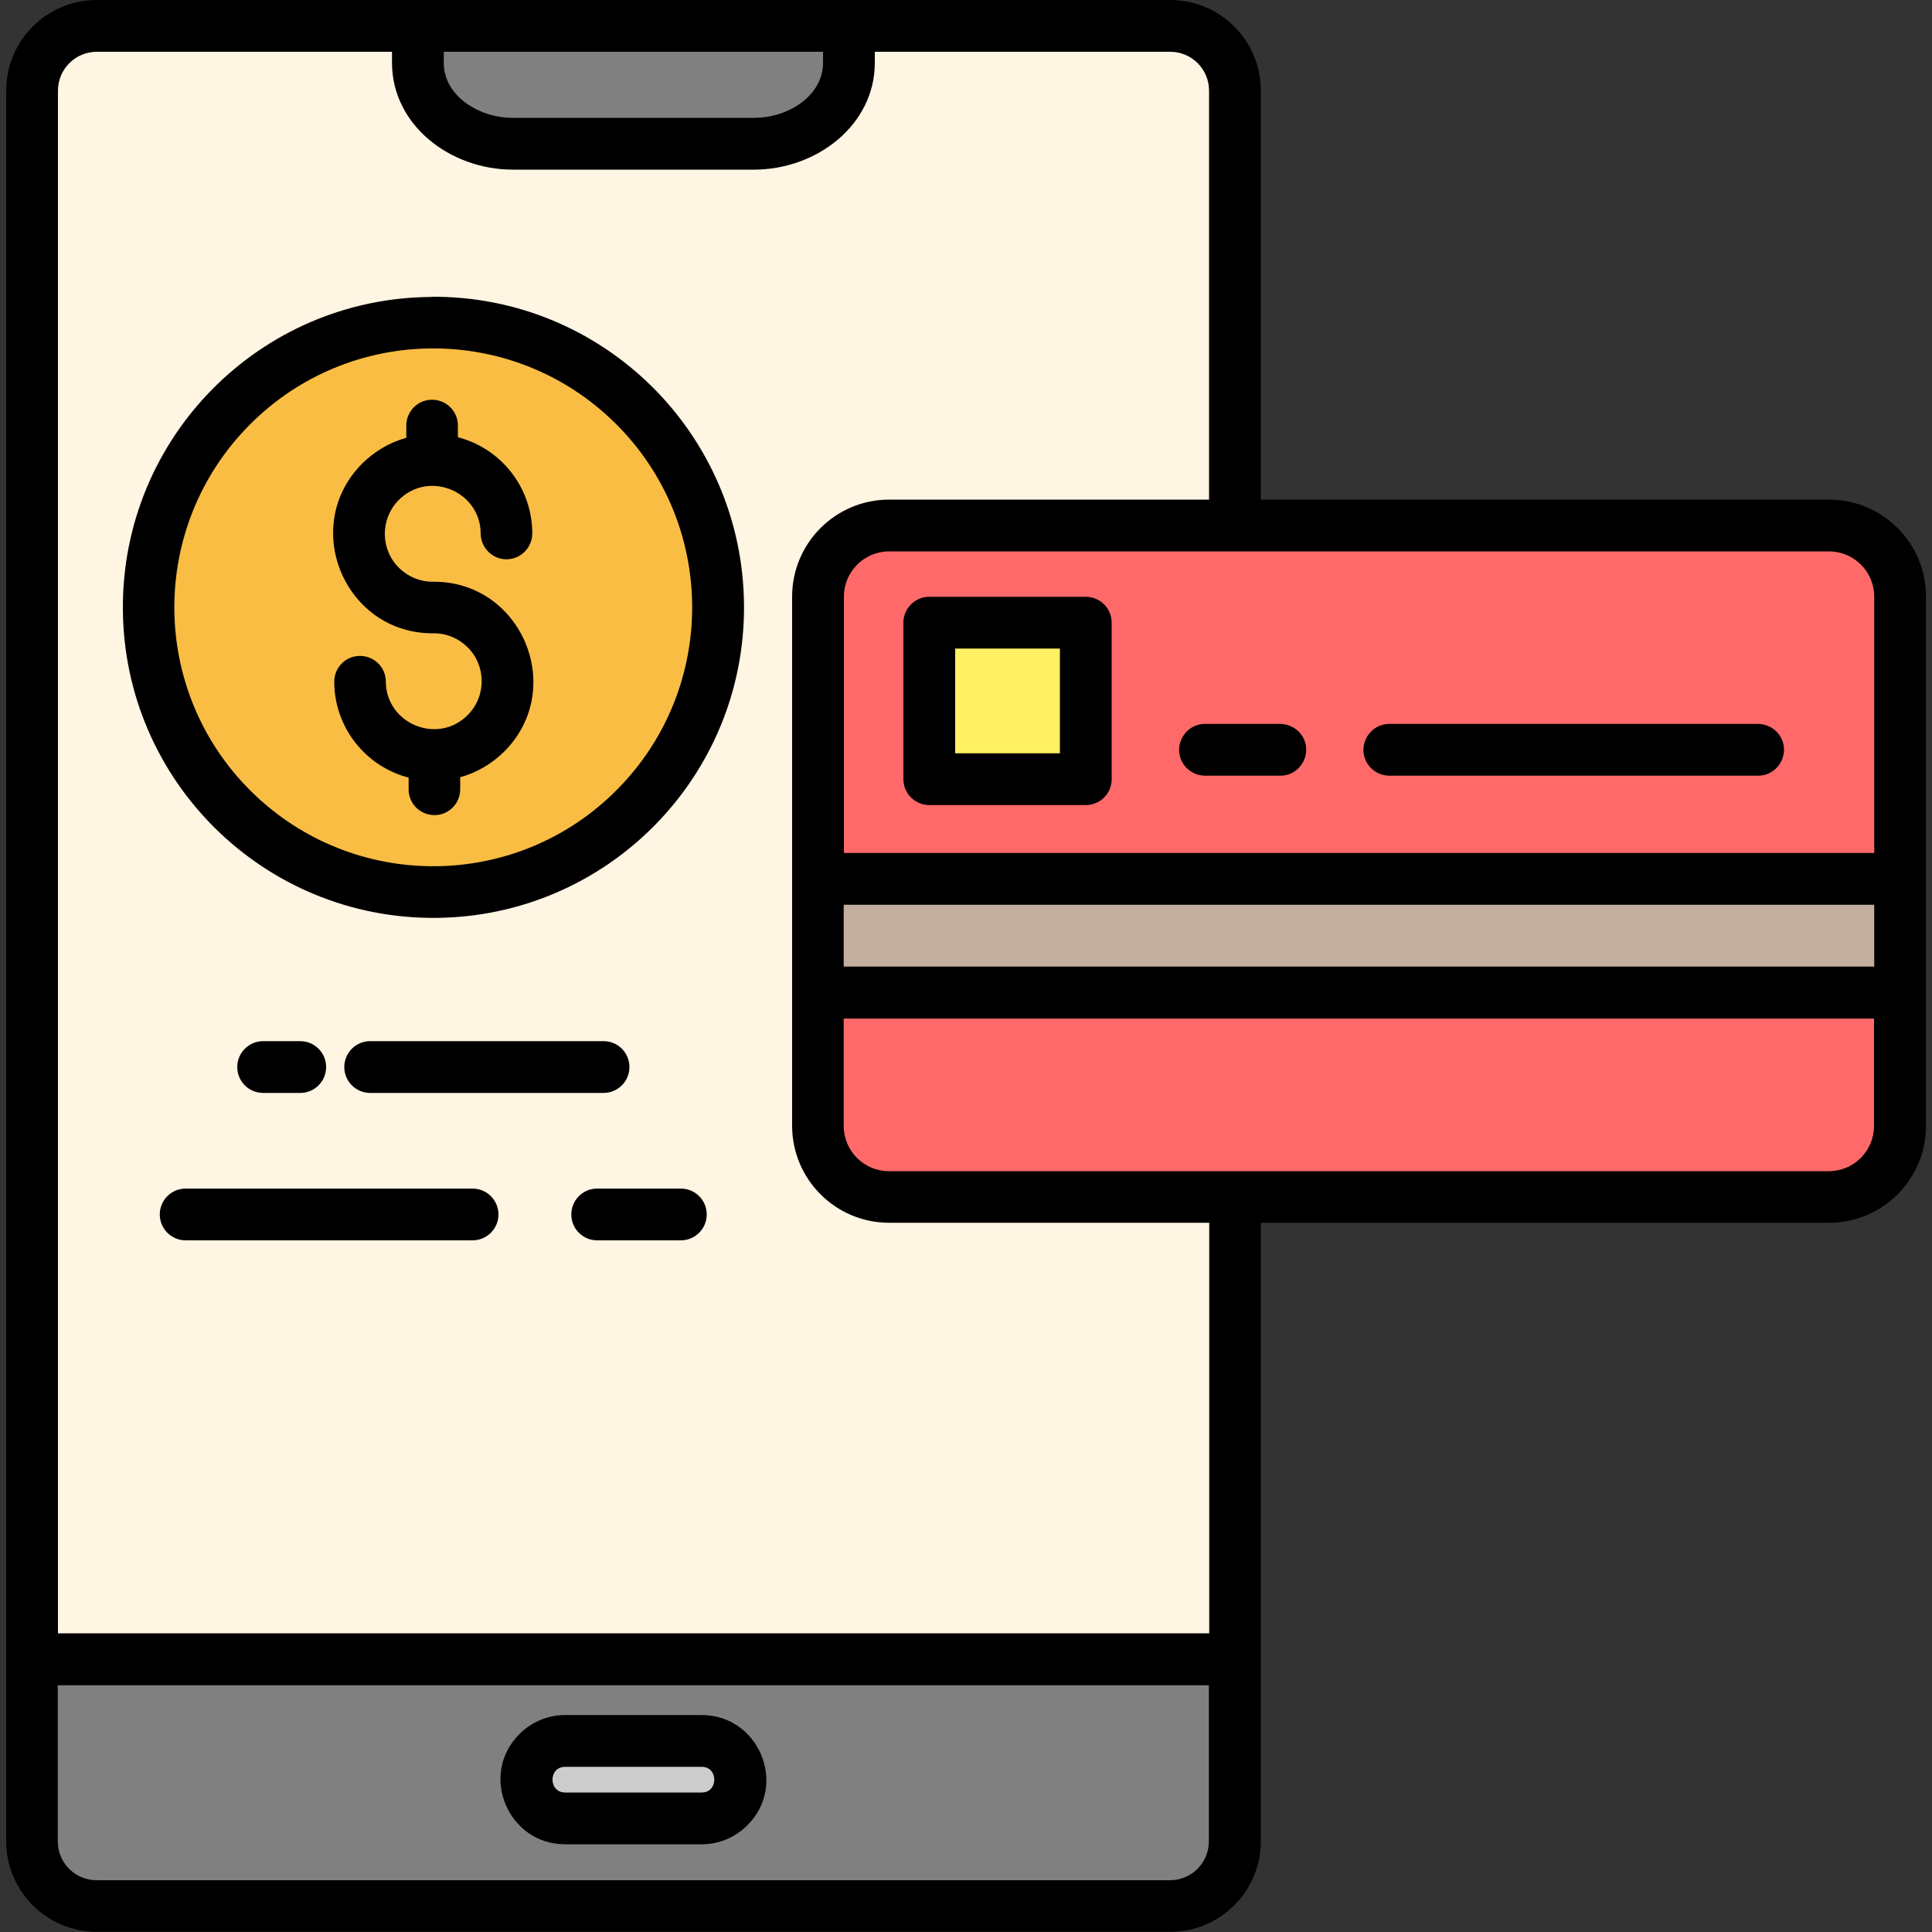
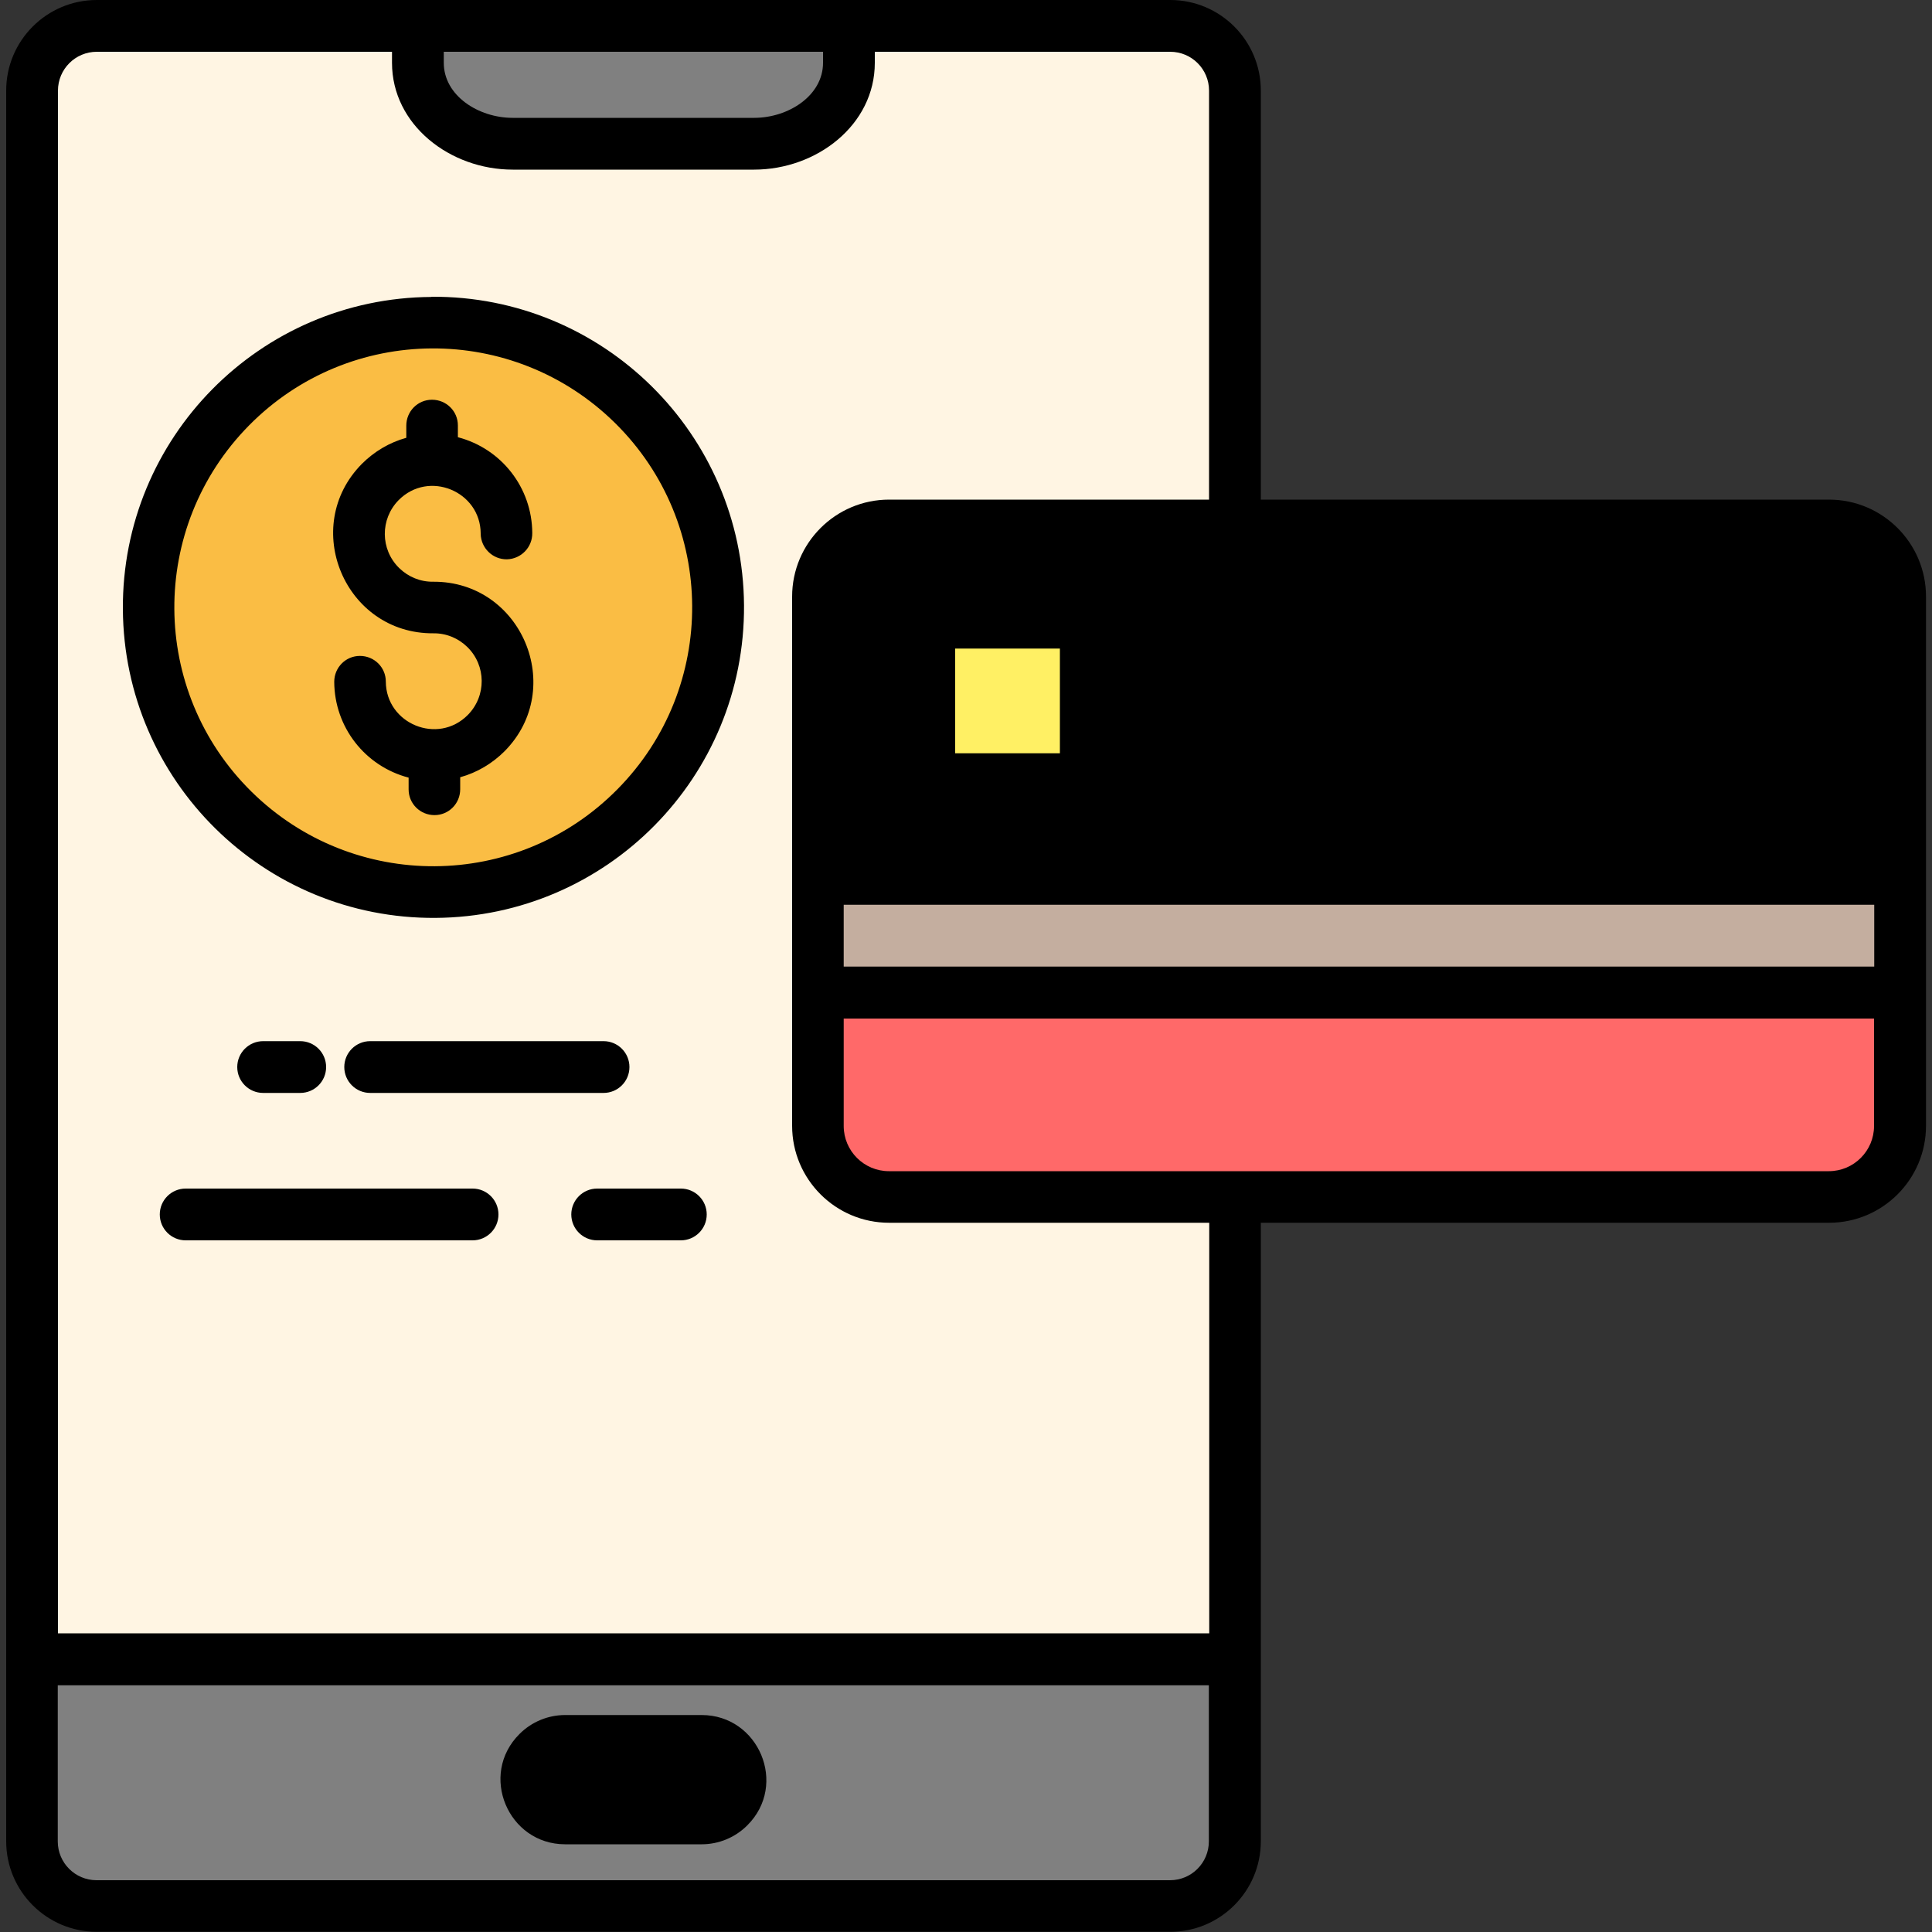
<svg xmlns="http://www.w3.org/2000/svg" id="Capa_1" data-name="Capa 1" viewBox="0 0 100 100">
  <rect x="0" y="0" width="100" height="100" fill="#333333" stroke="none" />
  <defs>
    <style>
      .cls-1 {
        fill: #fabd44;
      }

      .cls-1, .cls-2, .cls-3, .cls-4, .cls-5, .cls-6 {
        fill-rule: evenodd;
      }

      .cls-7 {
        fill: #c4ae9f;
      }

      .cls-2 {
        fill: gray;
      }

      .cls-3 {
        fill: #ff6969;
      }

      .cls-4 {
        fill: #fff5e3;
      }

      .cls-5 {
        fill: #ccc;
      }

      .cls-8 {
        fill: #fff064;
      }
    </style>
  </defs>
  <path class="cls-6" d="M65.26,25.86h29.41c2.77,0,5.02,2.25,5.02,5.02v27.39c0,2.77-2.25,5.02-5.02,5.02h-29.41v32.01c0,2.59-2.1,4.69-4.69,4.69H5.01c-2.59,0-4.69-2.1-4.69-4.69V4.69C.32,2.1,2.42,0,5.01,0h55.56c2.59,0,4.69,2.1,4.69,4.69v21.17Z" />
-   <path class="cls-3" d="M43.67,44.15h53.34v-13.27c0-1.29-1.05-2.34-2.34-2.34h-48.65c-1.29,0-2.34,1.05-2.34,2.34v13.27h0ZM48.1,30.89h8.1c.74,0,1.34.6,1.34,1.34h0v8.1c0,.74-.6,1.34-1.34,1.34h-8.1c-.74,0-1.34-.6-1.34-1.34v-8.1c0-.74.6-1.34,1.34-1.34h0ZM62.39,40.15c-.74,0-1.35-.58-1.36-1.32,0-.74.58-1.35,1.32-1.36.01,0,.02,0,.03,0h3.87c.74,0,1.35.58,1.36,1.32,0,.74-.58,1.35-1.32,1.36-.01,0-.02,0-.03,0h-3.87ZM71.93,40.15c-.74,0-1.35-.58-1.36-1.32,0-.74.58-1.35,1.32-1.36.01,0,.02,0,.03,0h19.06c.74,0,1.35.58,1.36,1.32,0,.74-.58,1.35-1.32,1.36-.01,0-.02,0-.03,0h-19.06Z" />
  <path class="cls-7" d="M43.67,46.83h53.34v3.2h-53.34v-3.2Z" />
  <path class="cls-3" d="M97.01,52.72h-53.34v5.56c0,1.29,1.05,2.34,2.34,2.34h48.65c1.29,0,2.34-1.05,2.34-2.34v-5.56Z" />
  <path class="cls-4" d="M46.01,25.86h16.57V4.69c0-1.11-.9-2.01-2.01-2.01h-15.29v.57c0,3.22-3.01,5.53-6.25,5.53h-12.49c-3.24,0-6.25-2.31-6.25-5.53v-.57H5.01c-1.11,0-2.01.9-2.01,2.01v79.85h59.59v-21.25h-16.57c-2.77,0-5.02-2.25-5.02-5.02v-27.39c0-2.77,2.25-5.02,5.02-5.02h0ZM22.33,15.36c8.88-.06,16.12,7.09,16.18,15.97.06,8.88-7.09,16.12-15.97,16.18-8.88.06-16.12-7.09-16.18-15.97,0,0,0,0,0,0-.06-8.88,7.09-16.12,15.97-16.17,0,0,0,0,0,0ZM9.61,64.2c-.74,0-1.34-.6-1.34-1.34s.6-1.34,1.34-1.34h14.85c.74,0,1.34.6,1.34,1.34s-.6,1.34-1.34,1.34h-14.85ZM30.91,64.2c-.74,0-1.34-.6-1.34-1.34s.6-1.34,1.34-1.34h4.33c.74,0,1.34.6,1.34,1.34s-.6,1.34-1.34,1.34h-4.33ZM13.62,56.57c-.74,0-1.34-.6-1.34-1.34s.6-1.34,1.34-1.34h1.92c.74,0,1.34.6,1.34,1.34s-.6,1.34-1.34,1.34h-1.92ZM19.16,56.57c-.74,0-1.34-.6-1.34-1.34s.6-1.34,1.34-1.34h12.08c.74,0,1.34.6,1.34,1.34s-.6,1.34-1.34,1.34h-12.08Z" />
  <path class="cls-2" d="M62.58,87.23H2.99v8.08c0,1.11.9,2.01,2.01,2.01h55.56c1.11,0,2.01-.9,2.01-2.01v-8.08ZM29.25,88.77h7.07c2.95,0,4.48,3.6,2.36,5.71-.63.63-1.48.98-2.36.98h-7.07c-2.95,0-4.48-3.6-2.36-5.71.63-.63,1.48-.98,2.36-.98Z" />
  <path class="cls-8" d="M49.44,33.57h5.42v5.42h-5.42v-5.42Z" />
  <path class="cls-1" d="M31.84,21.9c-5.27-5.2-13.75-5.15-18.95.12-5.2,5.27-5.15,13.75.12,18.95,5.27,5.2,13.75,5.15,18.95-.12,5.2-5.26,5.15-13.75-.12-18.95,0,0,0,0,0,0ZM21.03,22.03c0-.74.59-1.34,1.33-1.34s1.34.59,1.34,1.33v.61c2.26.59,3.84,2.62,3.85,4.96.01.74-.58,1.34-1.31,1.36-.74.01-1.34-.58-1.36-1.31,0-.01,0-.02,0-.03-.01-2.18-2.69-3.3-4.25-1.72-.96.98-.95,2.55.03,3.51.47.46,1.1.72,1.76.71,4.58-.03,6.91,5.52,3.7,8.77-.64.64-1.43,1.11-2.3,1.35v.62c0,.74-.59,1.34-1.33,1.34s-1.34-.59-1.34-1.33v-.61c-2.26-.59-3.84-2.62-3.85-4.96,0-.74.59-1.34,1.33-1.34s1.34.59,1.34,1.33c.01,2.18,2.69,3.3,4.25,1.72.96-.98.95-2.55-.03-3.51-.47-.46-1.1-.72-1.76-.71-4.58.03-6.91-5.52-3.7-8.77.64-.64,1.43-1.11,2.3-1.35v-.62Z" />
  <path class="cls-2" d="M22.97,2.68v.57c0,1.7,1.79,2.85,3.57,2.85h12.49c1.78,0,3.57-1.15,3.57-2.85v-.57h-19.62Z" />
-   <path class="cls-5" d="M36.32,91.45h-7.07c-.87,0-.87,1.33,0,1.33h7.07c.87,0,.87-1.33,0-1.33Z" />
</svg>